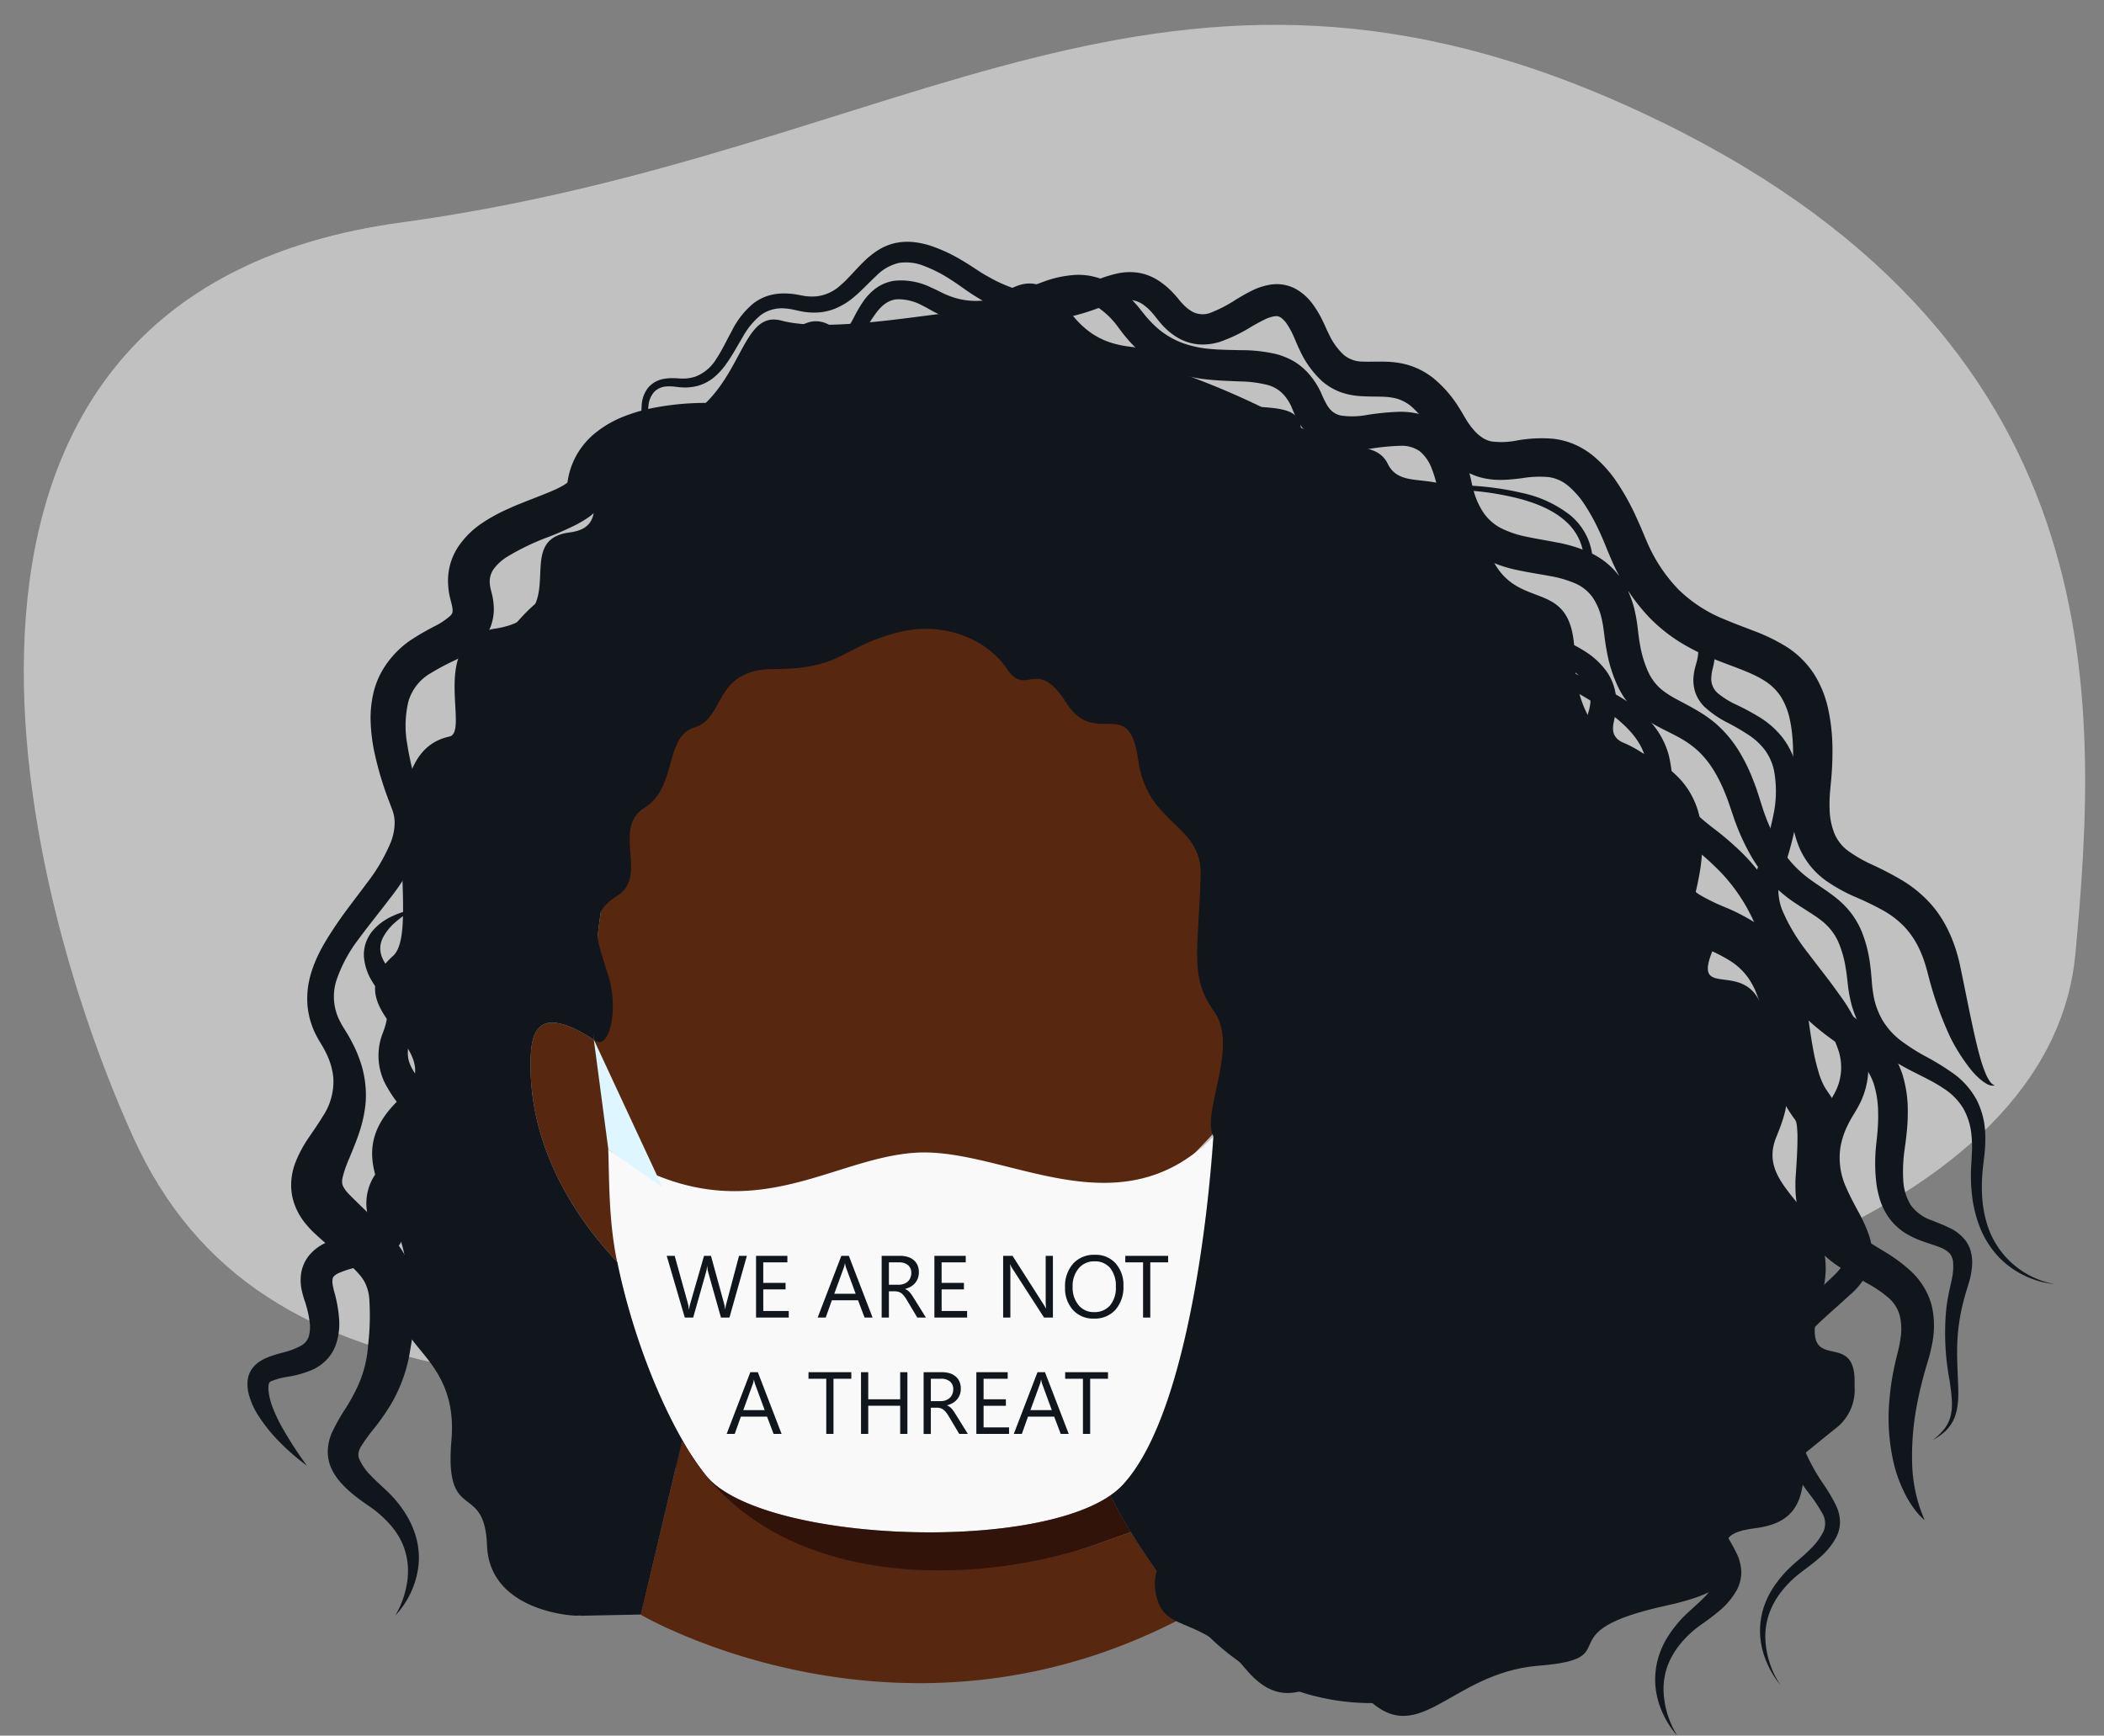
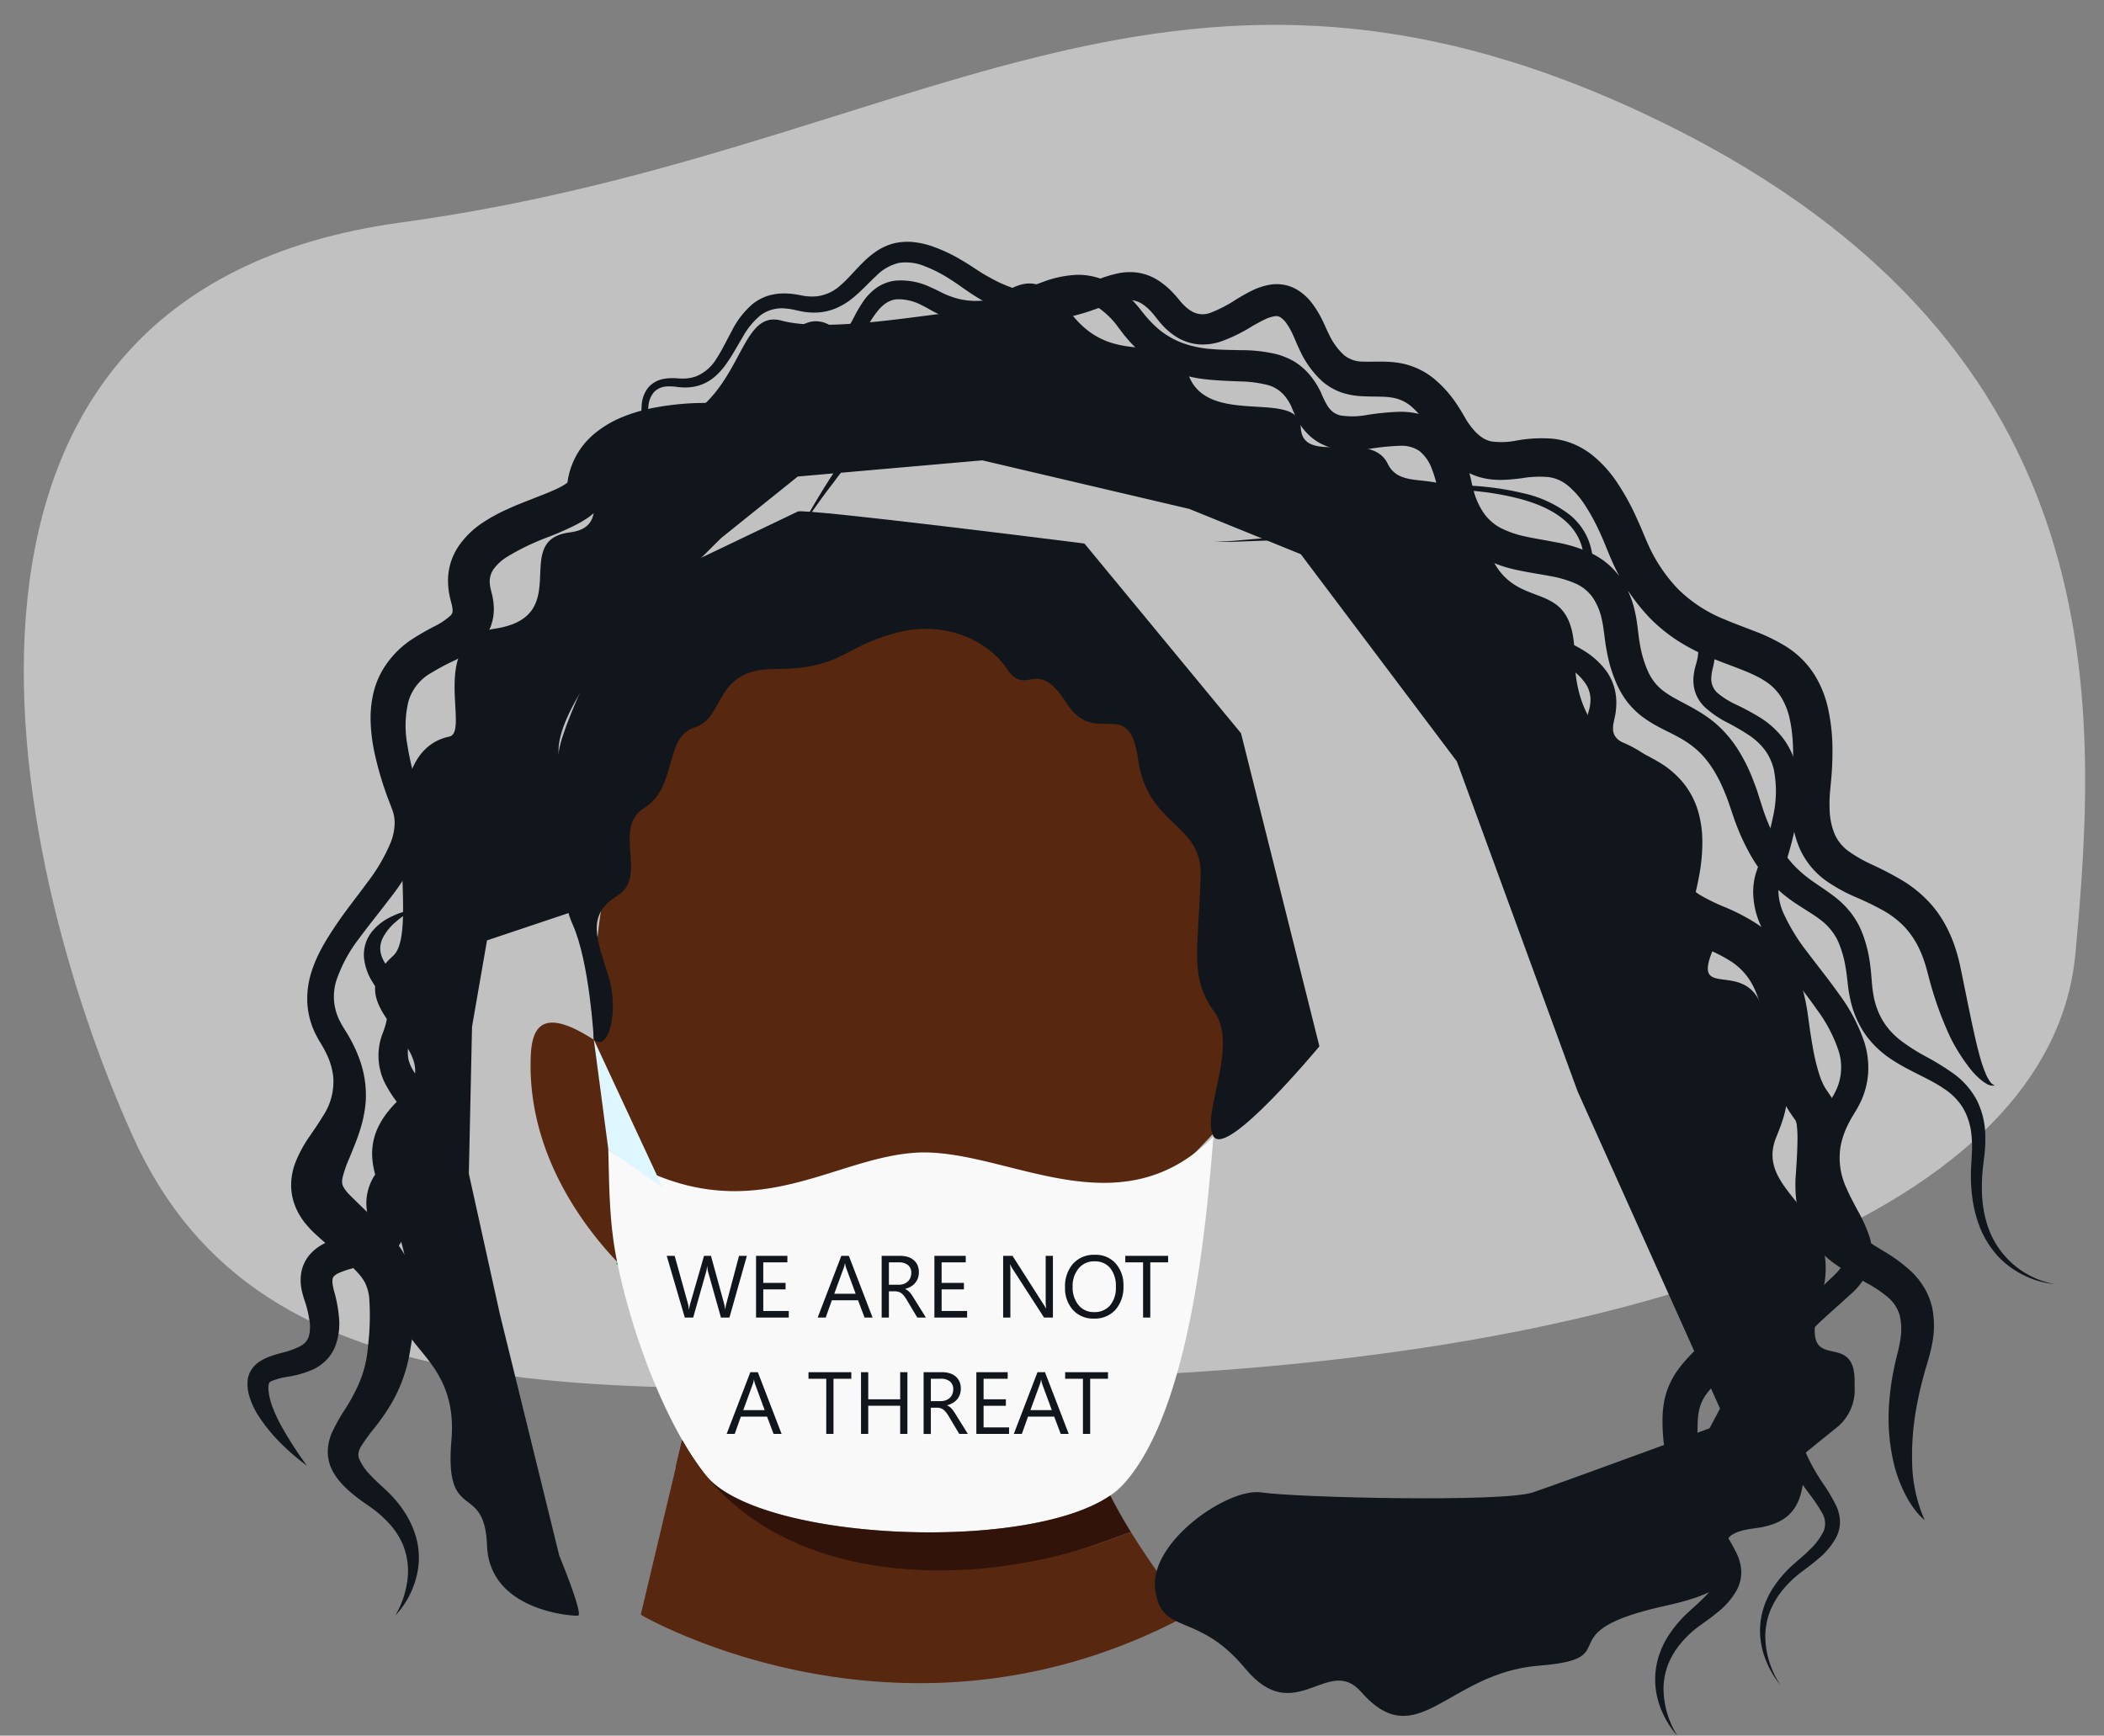
<svg xmlns="http://www.w3.org/2000/svg" width="540.867" height="446.243" viewBox="0 0 540.867 446.243">
  <rect x="0" y="0" width="540.867" height="446.243" fill="#808080" stroke="none" />
  <g id="Racial_Section_IMG_2" data-name="Racial Section IMG 2" transform="translate(-128.383 -2925.84)">
    <path id="Path_483" data-name="Path 483" d="M371.879-2375.7c8.4-65.573,112.865-98.905,248.49-99.937s221.95-3.9,252.415,70.491,54.52,219.194-77.046,232.469-199.116,78.549-319.746,17.214S363.477-2310.129,371.879-2375.7Z" transform="matrix(-0.999, 0.035, -0.035, -0.999, 950.254, 784.703)" fill="#c1c1c1" />
    <g id="Слой_2" data-name="Слой 2" transform="translate(170.776 2937.803)">
      <path id="Path_459" data-name="Path 459" d="M273,262.47a83.939,83.939,0,0,1-3.49,17.77v-.78s-49.09,53.33-72,54.92S114.1,302,116.28,312.47C108,303.77,94,285.65,94,262c0-7.49.83-16.64,16.23-6.66-2.08-83.21,41.19-107.72,75.72-108.17,32-.42,80.33,16.13,87.07,93.74a165.909,165.909,0,0,1-.02,21.56Z" fill="#57280f" />
      <path id="Path_460" data-name="Path 460" d="M122.32,318.15a68.155,68.155,0,0,1-6-5.67" fill="none" stroke="#00b91f" stroke-miterlimit="10" stroke-width="1" />
      <path id="Path_461" data-name="Path 461" d="M269.55,280.24c-1.43,16-4.93,69.61-23.25,89.5a18.707,18.707,0,0,1-3.26,2.78c-21.55,14.86-90.71,11.63-104.07-5.28a73.6,73.6,0,0,1-6-9c-7.09-12.36-13.38-29.52-16.72-45.8-2.18-10.48-2-20.76-2.28-28.86,34.81,22.74,55.92,2.4,78.8.83S244.77,305.25,269.55,280.24Z" fill="#f9f9f9" />
      <path id="Path_463" data-name="Path 463" d="M241.72,384.3c2.2-.83,4.41-1.6,6.61-2.36-2-3.25-3.79-6.41-5.3-9.42-21.55,14.86-90.71,11.63-104.07-5.28a73.6,73.6,0,0,1-6-9l-1.64,6.91C152.21,403.6,206.8,397,241.72,384.3Z" fill="#321309" />
      <path id="Path_464" data-name="Path 464" d="M241.72,384.3c-34.93,12.7-87.87,12.4-108.72-26l-10.2,42.88h0l-.47,2s67.53,39.67,141-.12a223.661,223.661,0,0,1-15-21.1C246.13,382.7,243.93,383.47,241.72,384.3Z" fill="#57280f" />
      <path id="Path_470" data-name="Path 470" d="M110.26,255.33l17.68,38.01L114,283.62Z" fill="#def6ff" />
      <g id="Group">
        <path id="Path_474" data-name="Path 474" d="M-50.549-17.532-55.031-1.663h-2.18l-3.265-11.6a7.26,7.26,0,0,1-.255-1.616h-.044a8.2,8.2,0,0,1-.288,1.594l-3.287,11.62h-2.158l-4.648-15.869h2.047l3.375,12.173a7.988,7.988,0,0,1,.266,1.594h.055a9.407,9.407,0,0,1,.343-1.594l3.508-12.173h1.782l3.364,12.262a8.97,8.97,0,0,1,.266,1.483h.044a8.889,8.889,0,0,1,.3-1.527l3.242-12.217ZM-39.781-1.663h-8.411V-17.532h8.056v1.682h-6.2v5.279H-40.6V-8.9h-5.732v5.555h6.551Zm21.547,0h-2.058l-1.682-4.449H-28.7l-1.583,4.449h-2.069l6.087-15.869h1.926Zm-4.349-6.12-2.49-6.762a6.474,6.474,0,0,1-.243-1.062h-.044a5.928,5.928,0,0,1-.255,1.062l-2.468,6.762Zm18.061,6.12H-6.737L-9.393-6.112A9.689,9.689,0,0,0-10.1-7.168a4.038,4.038,0,0,0-.7-.714,2.434,2.434,0,0,0-.775-.4,3.185,3.185,0,0,0-.935-.127H-14.04v6.751H-15.9V-17.532h4.736a6.75,6.75,0,0,1,1.92.26,4.3,4.3,0,0,1,1.527.791A3.677,3.677,0,0,1-6.7-15.158,4.385,4.385,0,0,1-6.338-13.3a4.464,4.464,0,0,1-.249,1.522A3.974,3.974,0,0,1-7.3-10.549,4.293,4.293,0,0,1-8.4-9.625a5.65,5.65,0,0,1-1.455.592v.044a3.347,3.347,0,0,1,.692.4,3.806,3.806,0,0,1,.559.537,7.109,7.109,0,0,1,.526.7q.26.393.581.913ZM-14.04-15.85V-10.1h2.523a3.827,3.827,0,0,0,1.289-.21,2.985,2.985,0,0,0,1.024-.6,2.735,2.735,0,0,0,.675-.963,3.223,3.223,0,0,0,.243-1.278,2.488,2.488,0,0,0-.824-1.986A3.542,3.542,0,0,0-11.5-15.85ZM6.067-1.663H-2.343V-17.532H5.713v1.682h-6.2v5.279H5.248V-8.9H-.484v5.555H6.067Zm22.056,0h-2.28L17.676-14.312a5.285,5.285,0,0,1-.509-1H17.1a16.338,16.338,0,0,1,.089,2.18V-1.663H15.33V-17.532h2.413l7.946,12.45q.5.775.642,1.062h.044a16.79,16.79,0,0,1-.111-2.335V-17.532h1.859ZM38.68-1.4a6.966,6.966,0,0,1-5.406-2.224,8.25,8.25,0,0,1-2.031-5.788,8.742,8.742,0,0,1,2.069-6.109,7.228,7.228,0,0,1,5.633-2.28,6.809,6.809,0,0,1,5.3,2.213A8.28,8.28,0,0,1,46.25-9.8a8.77,8.77,0,0,1-2.058,6.142A7.094,7.094,0,0,1,38.68-1.4Zm.133-14.718a5.116,5.116,0,0,0-4.061,1.8,6.983,6.983,0,0,0-1.56,4.736,7.032,7.032,0,0,0,1.522,4.72A4.963,4.963,0,0,0,38.68-3.068a5.21,5.21,0,0,0,4.117-1.7A6.965,6.965,0,0,0,44.3-9.542,7.278,7.278,0,0,0,42.841-14.4,5.009,5.009,0,0,0,38.813-16.116Zm18.924.266H53.155V-1.663H51.3V-15.85h-4.57v-1.682H57.737Zm-99.361,44.1h-2.058l-1.682-4.449h-6.728l-1.583,4.449h-2.069l6.087-15.869h1.926Zm-4.349-6.12-2.49-6.762a6.474,6.474,0,0,1-.243-1.062h-.044a5.928,5.928,0,0,1-.255,1.062l-2.468,6.762ZM-23.7,14.067h-4.582V28.254h-1.859V14.067h-4.57V12.385H-23.7Zm14.42,14.187h-1.859V21.016h-8.211v7.238h-1.859V12.385h1.859v6.961h8.211V12.385h1.859Zm15.537,0H4.048L1.392,23.805a9.689,9.689,0,0,0-.708-1.057,4.038,4.038,0,0,0-.7-.714,2.434,2.434,0,0,0-.775-.4,3.185,3.185,0,0,0-.935-.127H-3.256v6.751H-5.115V12.385H-.379a6.75,6.75,0,0,1,1.92.26,4.3,4.3,0,0,1,1.527.791,3.677,3.677,0,0,1,1.013,1.322,4.385,4.385,0,0,1,.365,1.854A4.464,4.464,0,0,1,4.2,18.134a3.974,3.974,0,0,1-.708,1.234,4.293,4.293,0,0,1-1.107.924,5.65,5.65,0,0,1-1.455.592v.044a3.347,3.347,0,0,1,.692.4,3.806,3.806,0,0,1,.559.537,7.109,7.109,0,0,1,.526.7q.26.393.581.913ZM-3.256,14.067v5.755H-.733a3.827,3.827,0,0,0,1.289-.21,2.985,2.985,0,0,0,1.024-.6,2.735,2.735,0,0,0,.675-.963A3.223,3.223,0,0,0,2.5,16.767a2.488,2.488,0,0,0-.824-1.986,3.542,3.542,0,0,0-2.385-.714ZM16.852,28.254H8.441V12.385H16.5v1.682H10.3v5.279h5.732v1.671H10.3v5.555h6.551Zm15.338,0H30.132l-1.682-4.449H21.721l-1.583,4.449H18.069l6.087-15.869h1.926Zm-4.349-6.12-2.49-6.762a6.474,6.474,0,0,1-.243-1.062h-.044a5.927,5.927,0,0,1-.255,1.062l-2.468,6.762Zm14.442-8.067H37.7V28.254H35.842V14.067h-4.57V12.385H42.283Z" transform="translate(200.152 328.443)" fill="#10161c" />
      </g>
      <g id="Group_4156" data-name="Group 4156">
        <path id="Path_456" data-name="Path 456" d="M178.28,96.29a23,23,0,0,1-3.31.55q-1.665.195-3.33.3c-2.22.16-4.43.28-6.64.39-4.41.23-8.79.42-13.13.71s-8.64.67-12.85,1.24A78,78,0,0,0,126.85,102c-3.81,1.16-7.37,2.8-9.74,5a10.55,10.55,0,0,0-2.61,3.57,9.54,9.54,0,0,0-.64,2.07,4.071,4.071,0,0,0-.09.56l-.1.74a9,9,0,0,1-1.31,3.55,13.17,13.17,0,0,1-3.83,3.79,29.49,29.49,0,0,1-3.5,2c-2.23,1.09-4.33,2-6.37,2.78a61.85,61.85,0,0,0-10.85,5.23,12.14,12.14,0,0,0-3.31,3.07,5.45,5.45,0,0,0-1,3.18,8.79,8.79,0,0,0,.26,2l.17.69c.09.36.18.7.26,1.08a17.708,17.708,0,0,1,.33,2.36,13.08,13.08,0,0,1-.77,5.44,12.58,12.58,0,0,1-3.09,4.6,27.45,27.45,0,0,1-6.78,4.4,59.853,59.853,0,0,0-5.35,2.88,12.44,12.44,0,0,0-5.93,7.37,26.84,26.84,0,0,0-.28,11.15,72.219,72.219,0,0,0,3,12.09l.53,1.57a19.63,19.63,0,0,1,.57,2,18.16,18.16,0,0,1,.39,4.2,21.74,21.74,0,0,1-1.72,7.77,56.17,56.17,0,0,1-7.4,12.07c-2.72,3.59-5.5,7-8,10.4a36.81,36.81,0,0,0-5.64,10.59A13.79,13.79,0,0,0,45,250.62c.22.4.41.81.66,1.2l.84,1.37a34.939,34.939,0,0,1,1.79,3.18,29.791,29.791,0,0,1,1.52,3.42,27.08,27.08,0,0,1,1.8,11.61A33.41,33.41,0,0,1,50,279.07c-.77,2.39-1.73,4.59-2.54,6.61a30.52,30.52,0,0,0-1.79,5.11,4.72,4.72,0,0,0-.1,1.44,2.75,2.75,0,0,0,.23.78,7,7,0,0,0,.7,1.12c.18.23.39.48.62.74l.91.92c1.52,1.51,3.07,3,4.67,4.54s3.25,3.12,5,5a35.484,35.484,0,0,1,2.55,3.15,22.729,22.729,0,0,1,2.25,3.93,21.641,21.641,0,0,1,1.39,4.37,27.34,27.34,0,0,1,.5,4.19,49.681,49.681,0,0,1-.35,7.45c-.27,2.34-.61,4.6-1,6.83a39.23,39.23,0,0,1-5.09,14.09,59.227,59.227,0,0,1-4.09,5.84,45.483,45.483,0,0,0-3.45,4.74,5.211,5.211,0,0,0-.63,1.58,3,3,0,0,0,.12,1.5,13.39,13.39,0,0,0,2.93,4.29c.68.73,1.42,1.45,2.18,2.16l1.22,1.13c.43.41.88.8,1.3,1.23A29.528,29.528,0,0,1,62,377.43a23.21,23.21,0,0,1,2.79,6.7,19.62,19.62,0,0,1,.3,7.14,22.66,22.66,0,0,1-5.86,12.12,24,24,0,0,0,2.5-6,26.673,26.673,0,0,0,.62-3.13,20.911,20.911,0,0,0,.13-3.12,18.24,18.24,0,0,0-1.27-5.89,19,19,0,0,0-3.11-5,28.7,28.7,0,0,0-4.38-4.1c-.4-.31-.83-.59-1.24-.89l-1.35-.94c-.95-.67-1.89-1.37-2.82-2.14a27.859,27.859,0,0,1-2.74-2.56,15.842,15.842,0,0,1-2.48-3.44,10.43,10.43,0,0,1-1.22-4.9,12.58,12.58,0,0,1,1-4.76,48.272,48.272,0,0,1,3.59-6.4,49.819,49.819,0,0,0,2.94-5.32,30,30,0,0,0,2.83-10.92,64.241,64.241,0,0,0,.3-12,11.16,11.16,0,0,0-1.17-4.2,10.631,10.631,0,0,0-1.16-1.71c-.49-.59-1.08-1.22-1.73-1.87-1.32-1.31-2.91-2.71-4.55-4.14s-3.34-2.91-5-4.43c-.22-.21-.39-.34-.66-.61s-.52-.5-.78-.78c-.52-.54-1-1.12-1.53-1.75a17.07,17.07,0,0,1-2.58-4.57,14.7,14.7,0,0,1-.91-5.68,16.7,16.7,0,0,1,1-5,32.45,32.45,0,0,1,3.68-6.87c1.27-1.86,2.43-3.53,3.41-5.17a16.028,16.028,0,0,0,2.73-10.13,18,18,0,0,0-1.46-5.39,27.868,27.868,0,0,0-1.35-2.62l-.87-1.45c-.33-.54-.61-1.13-.91-1.69a20.78,20.78,0,0,1-2.06-7.6,22.52,22.52,0,0,1,.87-7.73c1.42-4.88,4-8.93,6.53-12.7s5.35-7.24,7.88-10.71a45.422,45.422,0,0,0,6.15-10.49,14,14,0,0,0,1-5.07,10.23,10.23,0,0,0-.31-2.35,11.68,11.68,0,0,0-.37-1.13l-.58-1.53a85.16,85.16,0,0,1-4-13.31,45.16,45.16,0,0,1-.9-7.25,28.58,28.58,0,0,1,.71-7.79,21.46,21.46,0,0,1,3.52-7.65A24.6,24.6,0,0,1,63,152.73a67.243,67.243,0,0,1,6.14-3.59,18.66,18.66,0,0,0,4.23-2.79,2,2,0,0,0,.54-.84,3,3,0,0,0,0-1.06,7.31,7.31,0,0,0-.15-.9l-.37-1.43a19.42,19.42,0,0,1-.61-4.49,15.81,15.81,0,0,1,2.77-9.25,22.58,22.58,0,0,1,6.2-6,43.489,43.489,0,0,1,6.56-3.55c2.16-1,4.29-1.8,6.34-2.61s4-1.55,5.78-2.36a19.869,19.869,0,0,0,2.27-1.2,7.121,7.121,0,0,0,.93-.7,1.51,1.51,0,0,0-.14.49h0v-.4l.08-.53a9.876,9.876,0,0,1,.2-1.06,19.46,19.46,0,0,1,1.41-4.18,19.81,19.81,0,0,1,5.34-6.83,27.81,27.81,0,0,1,6.83-4.09,44.1,44.1,0,0,1,7-2.21,70.34,70.34,0,0,1,13.88-1.52,118.223,118.223,0,0,1,13.53.56c4.46.42,8.87,1,13.24,1.79,2.19.37,4.36.77,6.54,1.18A67.206,67.206,0,0,0,178.28,96.29Z" fill="#10161c" />
        <path id="Path_457" data-name="Path 457" d="M296.2,114.23a53.241,53.241,0,0,0,6.59-.21l6.58-.5c4.39-.33,8.78-.61,13.19-.75s8.83-.13,13.24.14A74.9,74.9,0,0,1,349,114.8a30.26,30.26,0,0,1,12.23,5.67,16.22,16.22,0,0,1,4.3,5.49,15.529,15.529,0,0,1,1.14,3.34c.15.55.2,1.19.31,1.69a2.76,2.76,0,0,0,.46,1.07c1,1.39,3,2.41,4.87,3.27s4,1.6,6.06,2.36c4.12,1.53,8.38,3,12.35,5.57a19.14,19.14,0,0,1,5.38,4.93,13.2,13.2,0,0,1,1.75,3.48,13,13,0,0,1,.61,3.87,16.389,16.389,0,0,1-.43,3.77c-.16.66-.26,1.08-.35,1.54a10.008,10.008,0,0,0-.15,1.33,4.83,4.83,0,0,0,1.65,4.07,21.89,21.89,0,0,0,5,3.07,64.25,64.25,0,0,1,6,3.27,22.21,22.21,0,0,1,5.59,5,19.59,19.59,0,0,1,3.43,6.85,26.538,26.538,0,0,1,.9,7.31,44.181,44.181,0,0,1-.64,7A82.323,82.323,0,0,1,415.91,212l-.54,1.55a12.368,12.368,0,0,0-.35,1.23,11,11,0,0,0-.24,2.52,14.779,14.779,0,0,0,1.18,5.25,49.788,49.788,0,0,0,6.4,10.47c2.58,3.45,5.38,6.88,8,10.61a44.129,44.129,0,0,1,6.6,12.65,22.061,22.061,0,0,1,.88,7.73,20.781,20.781,0,0,1-2.06,7.6c-.3.57-.58,1.16-.91,1.69l-.87,1.45a28.114,28.114,0,0,0-1.42,2.59,21.05,21.05,0,0,0-1.81,5.35,18.31,18.31,0,0,0,1.54,10.9c.79,1.84,1.78,3.68,2.83,5.65a38.841,38.841,0,0,1,3,6.6,14.5,14.5,0,0,1,.68,4.19,12,12,0,0,1-.82,4.44,17.31,17.31,0,0,1-4.77,6.42c-3.24,3-6.71,5.91-9.59,8.82a17.461,17.461,0,0,0-3.36,4.49,15.16,15.16,0,0,0-1.36,5.31,67.943,67.943,0,0,0,.55,12.61,32.279,32.279,0,0,0,3.44,11.72,54.091,54.091,0,0,0,3.23,5.46,43.62,43.62,0,0,1,3.55,6,10.359,10.359,0,0,1,.92,3.94,8.79,8.79,0,0,1-.95,4,18.62,18.62,0,0,1-4.63,5.56c-1.72,1.52-3.63,2.81-5.23,4.1a27.479,27.479,0,0,0-4.39,4.5,20.608,20.608,0,0,0-3,5.46,18.17,18.17,0,0,0-1,6.21,23,23,0,0,0,3.92,12.23,23.49,23.49,0,0,1-3.46-5.65,21.239,21.239,0,0,1-1.73-6.5,19.73,19.73,0,0,1,.55-6.82,21.5,21.5,0,0,1,2.86-6.28,30,30,0,0,1,4.46-5.25c1.72-1.58,3.39-2.88,4.87-4.39a16.479,16.479,0,0,0,3.52-4.72A5.2,5.2,0,0,0,426,377a41.179,41.179,0,0,0-3.49-5.17,58.555,58.555,0,0,1-3.8-5.71,36.871,36.871,0,0,1-4.49-13.29,72.521,72.521,0,0,1-1.09-13.7,24.561,24.561,0,0,1,.47-3.72,18.4,18.4,0,0,1,1.23-3.73,23.351,23.351,0,0,1,4.32-6.17c1.61-1.73,3.25-3.26,4.86-4.77l4.76-4.51c.42-.4.73-.72,1-1s.59-.67.85-1a8.082,8.082,0,0,0,1.13-2,6.51,6.51,0,0,0-.11-4.31,33.16,33.16,0,0,0-2.51-5.38c-1-1.91-2.15-3.93-3.12-6.13a29,29,0,0,1-2.17-7.13,23.35,23.35,0,0,1,.06-7.7,28,28,0,0,1,2.33-7.14,35.081,35.081,0,0,1,1.72-3.21l.84-1.37c.25-.39.44-.8.66-1.21a13.91,13.91,0,0,0,.82-10.36,37.7,37.7,0,0,0-5.56-10.64c-2.42-3.48-5.16-6.89-7.83-10.5A52.439,52.439,0,0,1,409.8,225a21.28,21.28,0,0,1-1.51-7.59,17.463,17.463,0,0,1,.46-4,18.77,18.77,0,0,1,.59-1.93l.57-1.55a76.253,76.253,0,0,0,3.53-12.15,29.211,29.211,0,0,0,.17-11.83,13.91,13.91,0,0,0-2.25-5,16.78,16.78,0,0,0-4.13-3.88,59.862,59.862,0,0,0-5.46-3.2,25.91,25.91,0,0,1-6-4.11,9.67,9.67,0,0,1-2.33-3.63,10.08,10.08,0,0,1-.47-4.23,14.539,14.539,0,0,1,.32-1.94c.15-.62.34-1.26.45-1.66a12.068,12.068,0,0,0,.44-2.75,8.61,8.61,0,0,0-1.39-5.09,15.359,15.359,0,0,0-4.14-4.09,65.19,65.19,0,0,0-11.41-5.82c-2-.87-4.07-1.74-6.09-2.77a25.574,25.574,0,0,1-3-1.77,9.36,9.36,0,0,1-2.66-2.66,5,5,0,0,1-.71-2c-.09-.58-.12-1-.24-1.56a13.431,13.431,0,0,0-.91-2.92,14.22,14.22,0,0,0-3.65-4.91c-3.14-2.78-7.23-4.45-11.38-5.6a73.54,73.54,0,0,0-12.87-2.17c-4.36-.38-8.75-.53-13.14-.53s-8.79.14-13.18.33l-6.59.29a53.322,53.322,0,0,1-6.62-.05Z" fill="#10161c" />
        <path id="Path_458" data-name="Path 458" d="M269.74,127.22a53.231,53.231,0,0,0,6.58-.28l6.58-.56c4.39-.37,8.78-.68,13.2-.85s8.84-.21,13.27,0a75.21,75.21,0,0,1,13.26,1.79A30.7,30.7,0,0,1,335.11,133a16.78,16.78,0,0,1,4.48,5.65,16.16,16.16,0,0,1,1.2,3.46,8.584,8.584,0,0,1,.18.89l.08.45v.22a.719.719,0,0,0,0,.16,2.191,2.191,0,0,0,.39.8,6.721,6.721,0,0,0,1.94,1.6,22.858,22.858,0,0,0,2.7,1.34c1.92.81,4,1.52,6.05,2.25,4.15,1.48,8.48,2.91,12.62,5.49a20.11,20.11,0,0,1,5.73,5.17,13.86,13.86,0,0,1,2.63,8,17.69,17.69,0,0,1-.42,4.07l-.11.48-.09.4a4.245,4.245,0,0,1-.12.62,8.408,8.408,0,0,0-.11,1.15,3.92,3.92,0,0,0,.31,1.71,4.071,4.071,0,0,0,1,1.28,21.69,21.69,0,0,0,4.69,2.76,63.872,63.872,0,0,1,6.21,3.28,23.649,23.649,0,0,1,6,5.27,21.251,21.251,0,0,1,3.75,7.41,28.479,28.479,0,0,1,1,7.76,46.081,46.081,0,0,1-.61,7.33,81.147,81.147,0,0,1-3.52,13.57l-.53,1.55q-.165.493-.28,1a9.121,9.121,0,0,0-.18,2.09,13,13,0,0,0,1.07,4.58,48,48,0,0,0,6.2,10c2.56,3.39,5.39,6.83,8.09,10.62a45.32,45.32,0,0,1,6.9,13.24,24.07,24.07,0,0,1,1,8.43,22.79,22.79,0,0,1-2.26,8.33c-.32.62-.63,1.25-1,1.83l-.88,1.47A26.086,26.086,0,0,0,408,291.2a19.051,19.051,0,0,0-1.64,4.84,16.52,16.52,0,0,0,1.4,9.75c.73,1.73,1.68,3.53,2.73,5.51a40.859,40.859,0,0,1,3.08,7,16.531,16.531,0,0,1,.75,4.74,13.92,13.92,0,0,1-1,5.14,16.48,16.48,0,0,1-2.43,4.15c-.47.58-.95,1.12-1.44,1.63-.25.25-.49.48-.74.73l-.65.6q-2.49,2.28-5,4.45c-1.67,1.45-3.24,2.85-4.62,4.23-2.84,2.83-4,4.92-4.36,8.69a67.123,67.123,0,0,0,.42,12.29,30.879,30.879,0,0,0,3.1,11.28,51.82,51.82,0,0,0,3.07,5.38,45.941,45.941,0,0,1,3.56,6.21,11.56,11.56,0,0,1,1,4.39,9.839,9.839,0,0,1-1.089,4.5,19,19,0,0,1-4.951,5.8c-1.8,1.53-3.76,2.82-5.34,4a26.831,26.831,0,0,0-4.38,4.29,20.422,20.422,0,0,0-3.08,5.23,17.691,17.691,0,0,0-1.15,6,23.18,23.18,0,0,0,3.55,12.25,22.42,22.42,0,0,1-3.65-5.58,21.27,21.27,0,0,1-1.91-6.55,20.15,20.15,0,0,1,.42-7,21.8,21.8,0,0,1,2.81-6.51,30.848,30.848,0,0,1,4.47-5.46c1.76-1.67,3.36-3,4.77-4.47a15.529,15.529,0,0,0,3.21-4.47,4.12,4.12,0,0,0-.39-3.84,42.853,42.853,0,0,0-3.47-4.93,59,59,0,0,1-4-5.78A38.319,38.319,0,0,1,386.26,366q-.555-3.315-.93-6.76A49.465,49.465,0,0,1,385,352a26.131,26.131,0,0,1,.48-4,20.119,20.119,0,0,1,1.32-4.08,21.22,21.22,0,0,1,2.12-3.67,34.315,34.315,0,0,1,2.46-3c3.33-3.59,6.54-6.38,9.63-9.42.18-.18.42-.4.55-.54l.42-.44a9.2,9.2,0,0,0,.72-.87,6.07,6.07,0,0,0,.85-1.54,3.41,3.41,0,0,0,.18-1.31,6.919,6.919,0,0,0-.35-1.75,32.167,32.167,0,0,0-2.4-5c-1-1.89-2.2-4-3.22-6.26a30,30,0,0,1-2.32-7.62,25.38,25.38,0,0,1,.08-8.36,30,30,0,0,1,2.49-7.65,37.007,37.007,0,0,1,1.82-3.38l.83-1.35c.23-.35.39-.71.59-1.07a11.87,11.87,0,0,0,.69-8.93,36.531,36.531,0,0,0-5.27-10.05c-2.35-3.41-5.07-6.82-7.76-10.49a54.691,54.691,0,0,1-7.36-12.56,23.2,23.2,0,0,1-1.62-8.27,19.34,19.34,0,0,1,.52-4.46,20.491,20.491,0,0,1,.65-2.14l.58-1.56a78.218,78.218,0,0,0,3.54-11.83,27.64,27.64,0,0,0,.3-11.1,12.79,12.79,0,0,0-5.64-8,56.668,56.668,0,0,0-5.28-3.19,27.6,27.6,0,0,1-6.32-4.43,11.06,11.06,0,0,1-2.62-4.16,11.35,11.35,0,0,1-.5-4.79,15.706,15.706,0,0,1,.37-2.11c.08-.34.18-.65.27-1l.21-.72a11,11,0,0,0,.44-2.46,7.41,7.41,0,0,0-1.11-4.44,14.12,14.12,0,0,0-3.78-3.85,65.17,65.17,0,0,0-11.14-5.9c-2-.91-4.05-1.81-6.1-2.89a26.592,26.592,0,0,1-3.06-1.87,10.111,10.111,0,0,1-2.82-2.9,5.67,5.67,0,0,1-.78-2.25l-.1-.79a6.169,6.169,0,0,0-.11-.73,12.819,12.819,0,0,0-.84-2.8,13.64,13.64,0,0,0-3.47-4.75c-3-2.72-7-4.41-11.14-5.58a73.08,73.08,0,0,0-12.79-2.25c-4.34-.41-8.72-.6-13.11-.63s-8.78.07-13.18.22l-6.6.23A53.359,53.359,0,0,1,269.74,127.22Z" fill="#10161c" />
-         <path id="Path_462" data-name="Path 462" d="M418.21,359.93a53.25,53.25,0,0,0,6.1-10.22q-4.56-22.5-10.63-48.62C376,139.12,309.4,91.41,224,73.66s-95.4,43.27-118.7,63.24C47.64,161.6,67.33,328.57,89,392.44c2.56,7.57,10.24,10.28,18.11,11l15.24-.31.48-2L133,358.27c-7.09-12.36-13.38-29.52-16.72-45.8C108,303.77,94,285.65,94,262c0-7.49.83-16.64,16.23-6.66-2.08-83.21,41.19-107.72,75.72-108.17,32-.42,80.33,16.13,87.07,93.74a165.926,165.926,0,0,1,0,21.57,83.929,83.929,0,0,1-3.49,17.77h0c-.48,7.72-4.93,69.59-23.25,89.48a18.707,18.707,0,0,1-3.26,2.78c4.58,9.17,11.6,19.57,20.25,30.52l.23.29a59.49,59.49,0,0,0,66.2,19.28C364.08,410.54,394.79,389.74,418.21,359.93Z" fill="#10161c" />
        <path id="Path_465" data-name="Path 465" d="M128.56,124.13a48.77,48.77,0,0,0-1.37-8c-.64-2.65-1.37-5.27-2.08-7.9s-1.39-5.29-1.92-8a27.52,27.52,0,0,1-.6-8.38,8,8,0,0,1,1.7-4.22,6.81,6.81,0,0,1,4.14-2.21,11.491,11.491,0,0,1,2.24-.16,8.1,8.1,0,0,1,1.1.05l1,.05a10.23,10.23,0,0,0,3.61-.5,10.86,10.86,0,0,0,5.43-4.66c1.42-2.14,2.55-4.59,3.88-7a21.91,21.91,0,0,1,5.39-7,12.23,12.23,0,0,1,4.21-2.2,14.48,14.48,0,0,1,4.67-.5,19.738,19.738,0,0,1,2.26.23l2,.37a13.15,13.15,0,0,0,3.5.1,11,11,0,0,0,6.08-2.93c1.86-1.6,3.54-3.69,5.62-5.73A22.791,22.791,0,0,1,183,52.57a14.32,14.32,0,0,1,4.54-2,15.12,15.12,0,0,1,4.92-.29,22.18,22.18,0,0,1,4.55,1,40.76,40.76,0,0,1,7.94,3.73c1.24.72,2.43,1.5,3.6,2.27s2.18,1.41,3.3,2a36.55,36.55,0,0,0,6.88,3.06,22.93,22.93,0,0,0,14.19.09c2.39-.69,4.77-1.72,7.46-2.73a30.871,30.871,0,0,1,4.41-1.34,14.87,14.87,0,0,1,5.32-.22,13.5,13.5,0,0,1,5.17,1.95,20,20,0,0,1,3.85,3.21c.55.58,1.06,1.17,1.54,1.76a16.8,16.8,0,0,0,1.14,1.29,9.86,9.86,0,0,0,2.31,1.82,5.64,5.64,0,0,0,4.85.21A35,35,0,0,0,275.42,65c1.19-.71,2.44-1.46,3.87-2.17a16.71,16.71,0,0,1,5.13-1.65,10.62,10.62,0,0,1,3.28.08,10.27,10.27,0,0,1,3.18,1.16,13.8,13.8,0,0,1,4.26,3.92,26.132,26.132,0,0,1,2.48,4.19c.18.35.33.69.48,1l.42.94c.25.57.52,1.12.79,1.65a16.72,16.72,0,0,0,3.77,5.19,7.59,7.59,0,0,0,5,1.69c2.21.13,5.16-.2,8.54.25a19.08,19.08,0,0,1,9.63,4.16,30.35,30.35,0,0,1,6.3,7.25c.41.64.81,1.28,1.18,1.93l.51.87c.15.25.29.51.45.75a18.637,18.637,0,0,0,2,2.63,10.25,10.25,0,0,0,2.11,1.8,6.66,6.66,0,0,0,2.24.89,19.86,19.86,0,0,0,6.49-.24,36,36,0,0,1,9.37-.45,19.66,19.66,0,0,1,5.27,1.37,21,21,0,0,1,4.62,2.72,31.16,31.16,0,0,1,6.53,7.18,61.118,61.118,0,0,1,4.4,7.77q.93,2,1.78,3.95l.81,1.94c.25.58.48,1.16.74,1.73a40.56,40.56,0,0,0,8,12.06A36.17,36.17,0,0,0,401,147.31c2.33,1,4.82,1.9,7.46,2.93a47.049,47.049,0,0,1,8.26,4,23.38,23.38,0,0,1,7.33,7.27,27.87,27.87,0,0,1,3.61,9.25,49.221,49.221,0,0,1,1,9.05,80.826,80.826,0,0,1-.32,8.68l-.2,2.11c-.05.62-.12,1.24-.15,1.85a33.33,33.33,0,0,0-.05,3.59,17.851,17.851,0,0,0,1.23,6.28,10.77,10.77,0,0,0,3.53,4.48,36.152,36.152,0,0,0,6.25,3.58,84.31,84.31,0,0,1,7.65,4,32.21,32.21,0,0,1,7.29,6c4.33,4.83,6.62,11,7.73,16.6,1.1,5.25,2.11,10.5,3.25,15.69.57,2.6,1.16,5.18,1.9,7.72a33.667,33.667,0,0,0,1.3,3.71,10.291,10.291,0,0,0,.91,1.72,2.91,2.91,0,0,0,1.43,1.3,3.1,3.1,0,0,1-2.16-.47,10.722,10.722,0,0,1-1.81-1.32,20.78,20.78,0,0,1-2.94-3.27,46.918,46.918,0,0,1-4.5-7.26,90.093,90.093,0,0,1-5.64-15.8l-.5-1.88c-.17-.59-.34-1.18-.53-1.75a28.413,28.413,0,0,0-1.32-3.33,21.669,21.669,0,0,0-3.78-5.66,23.34,23.34,0,0,0-5.41-4.2,76.876,76.876,0,0,0-6.93-3.39,42.67,42.67,0,0,1-8-4.41,20.37,20.37,0,0,1-6.61-8.12,27.25,27.25,0,0,1-2.18-9.63,42.993,42.993,0,0,1,0-4.58c0-.75.08-1.49.14-2.23l.14-2c.3-5.16.32-10.34-.68-14.85a17.779,17.779,0,0,0-2.34-5.89,13.55,13.55,0,0,0-4.26-4.09c-3.62-2.31-8.89-3.81-14.25-6.08a52,52,0,0,1-8-4.17,42.17,42.17,0,0,1-7.21-5.9,50.72,50.72,0,0,1-9.9-15.15c-.3-.67-.57-1.36-.85-2l-.75-1.84c-.49-1.2-1-2.37-1.55-3.53a51.271,51.271,0,0,0-3.59-6.49,21.911,21.911,0,0,0-4.35-4.95,9.75,9.75,0,0,0-5-2.19,27.28,27.28,0,0,0-6.92.31c-1.37.16-2.86.35-4.5.4a20.46,20.46,0,0,1-5.28-.44,16.22,16.22,0,0,1-5.28-2.21,19.687,19.687,0,0,1-4.05-3.54,27.908,27.908,0,0,1-2.87-4c-.22-.33-.39-.67-.59-1l-.51-.9c-.3-.54-.61-1.06-.93-1.58a21.441,21.441,0,0,0-4.26-5.15,10,10,0,0,0-5.15-2.34c-2-.35-4.57-.15-7.8-.35a18.91,18.91,0,0,1-5.2-1A15.48,15.48,0,0,1,297.43,86a24.92,24.92,0,0,1-5.73-8c-.33-.69-.64-1.37-.93-2.06l-.4-.94c-.12-.28-.23-.56-.36-.82a18,18,0,0,0-1.61-2.88,5.86,5.86,0,0,0-1.62-1.67,2.05,2.05,0,0,0-1.42-.3,8.87,8.87,0,0,0-2.62.84c-1,.48-2.13,1.1-3.3,1.77a41.09,41.09,0,0,1-8.14,3.95,14.82,14.82,0,0,1-5.46.69,12.94,12.94,0,0,1-5.5-1.73,17.4,17.4,0,0,1-4-3.31c-.54-.59-1.08-1.26-1.52-1.82s-.73-.93-1.11-1.35a12.87,12.87,0,0,0-2.35-2.1,6.27,6.27,0,0,0-2.39-1c-1.62-.34-3.81.17-6.25,1s-5.1,1.91-8,2.67a30.81,30.81,0,0,1-9.05,1.11,30.12,30.12,0,0,1-8.94-1.73,42.649,42.649,0,0,1-7.93-3.83c-1.24-.75-2.42-1.56-3.59-2.38s-2.15-1.52-3.25-2.21a35.38,35.38,0,0,0-6.72-3.45,12.39,12.39,0,0,0-6.6-.81A12.09,12.09,0,0,0,182.82,59c-1.87,1.71-3.72,3.82-6.06,5.71a18,18,0,0,1-4,2.47,14.2,14.2,0,0,1-4.66,1.18,17.35,17.35,0,0,1-4.64-.3l-2-.44a15.782,15.782,0,0,0-1.8-.26A9.27,9.27,0,0,0,153.23,69a19.08,19.08,0,0,0-4.72,5.73c-1.38,2.27-2.66,4.74-4.36,7.07a17.451,17.451,0,0,1-3,3.25,11.36,11.36,0,0,1-4.05,2.15,12.65,12.65,0,0,1-4.48.41c-.36,0-.75-.08-1.07-.11s-.63-.08-.94-.09a9.35,9.35,0,0,0-1.84,0,4.78,4.78,0,0,0-3,1.39,6.19,6.19,0,0,0-1.43,3.21,26.17,26.17,0,0,0,.21,7.89c.39,2.67,1,5.33,1.52,8s1.14,5.34,1.62,8a49,49,0,0,1,.87,8.23Z" fill="#10161c" />
        <path id="Path_466" data-name="Path 466" d="M143,109.16c1.8-5.1,3.71-10.16,5.83-15.16a100.52,100.52,0,0,1,7.49-14.56,28.48,28.48,0,0,1,5.47-6.5A10,10,0,0,1,166,70.77a6.54,6.54,0,0,1,2.68,0,7.08,7.08,0,0,1,2.43,1,11.44,11.44,0,0,1,1,.72c.23.19.45.35.68.51a3.36,3.36,0,0,0,1.19.55.73.73,0,0,0,.6-.13,3.83,3.83,0,0,0,.86-.92,31.293,31.293,0,0,0,1.88-3.26,34.919,34.919,0,0,1,2.2-3.7,14,14,0,0,1,3.32-3.44,10.77,10.77,0,0,1,4.76-1.89,17.55,17.55,0,0,1,9.19,1.66q1,.44,2,.94l.89.44c.27.14.55.27.82.39a20.681,20.681,0,0,0,3.38,1.19,18.74,18.74,0,0,0,7,.42c4.77-.56,9.43-2.79,14.76-4.7a28.11,28.11,0,0,1,8.95-1.86,17.2,17.2,0,0,1,9.53,2.76,27.85,27.85,0,0,1,6.76,6.31l1.22,1.51q.58.69,1.2,1.34A25,25,0,0,0,255.86,73a21.4,21.4,0,0,0,6,3.32,27.84,27.84,0,0,0,6.95,1.44c2.47.23,5.07.24,7.84.31a38.51,38.51,0,0,1,9,1,18.17,18.17,0,0,1,4.8,2,16.56,16.56,0,0,1,4,3.54,20.71,20.71,0,0,1,2.7,4.28,27,27,0,0,0,1.56,3.23A6.34,6.34,0,0,0,300.32,94a5.32,5.32,0,0,0,2,.87,20.3,20.3,0,0,0,6.57-.13,66.452,66.452,0,0,1,8.62-.84,20.15,20.15,0,0,1,5.12.62A15,15,0,0,1,327.8,97a16.459,16.459,0,0,1,3.79,4,23,23,0,0,1,2.34,4.4,35.994,35.994,0,0,1,1.44,4.4c.2.73.36,1.45.52,2.18s.25,1.19.42,1.77a19,19,0,0,0,2.59,6,12.41,12.41,0,0,0,4.42,4,25.47,25.47,0,0,0,6.44,2.22c2.43.54,5.06.94,7.85,1.49a37.17,37.17,0,0,1,8.78,2.68,19.67,19.67,0,0,1,7.89,6.59,24.74,24.74,0,0,1,3.71,9c.17.76.29,1.51.41,2.26.06.38.1.75.15,1.12l.13,1.05c.15,1.25.3,2.5.53,3.7a28.281,28.281,0,0,0,2,6.7,12.84,12.84,0,0,0,3.65,4.85,22.389,22.389,0,0,0,2.78,1.87c1.05.6,2.23,1.21,3.45,1.86s2.52,1.38,3.81,2.18a32.184,32.184,0,0,1,3.7,2.68,30.579,30.579,0,0,1,6,7.09,44.93,44.93,0,0,1,3.87,8c.54,1.35,1,2.71,1.4,4.07l.61,1.88c.2.6.37,1.23.6,1.82a49.519,49.519,0,0,0,3,6.89,31.178,31.178,0,0,0,4,6,29.771,29.771,0,0,0,5.43,4.81c2.06,1.48,4.46,2.92,6.83,4.94a22.07,22.07,0,0,1,3.27,3.49,21.679,21.679,0,0,1,2.41,4.14,33.449,33.449,0,0,1,2.3,8.66c.21,1.43.32,2.85.44,4.27a35.568,35.568,0,0,0,.42,3.65,19.5,19.5,0,0,0,2.35,6.62,18.79,18.79,0,0,0,4.71,5.24,50.72,50.72,0,0,0,6.51,4.14,64.142,64.142,0,0,1,7.15,4.43,20,20,0,0,1,5.89,6.78,20.68,20.68,0,0,1,2.15,8.58,33.887,33.887,0,0,1-.09,4.27c-.06.7-.13,1.4-.23,2.1l-.23,2a45.5,45.5,0,0,0-.24,7.84,30.11,30.11,0,0,0,1.46,7.65,22.32,22.32,0,0,0,17.18,14.82,22.581,22.581,0,0,1-7.82-2.22,22.871,22.871,0,0,1-6.67-4.86,24.551,24.551,0,0,1-4.52-7,32.338,32.338,0,0,1-2.15-8.1,43.379,43.379,0,0,1-.29-8.34l.12-2.06c0-.65.08-1.3.09-1.94a30.413,30.413,0,0,0-.15-3.82,16.881,16.881,0,0,0-2.15-6.91,15.85,15.85,0,0,0-5-5.05c-4.1-2.81-9.34-4.59-14.17-8a24.29,24.29,0,0,1-6.35-6.47,25.32,25.32,0,0,1-3.47-8.41,35.99,35.99,0,0,1-.69-4.37c-.15-1.27-.28-2.55-.51-3.78a27.161,27.161,0,0,0-2-6.9,14.54,14.54,0,0,0-4.09-5.13c-1.79-1.44-4.07-2.74-6.46-4.33a36,36,0,0,1-12.11-13,57.172,57.172,0,0,1-3.62-7.9c-.27-.67-.47-1.34-.71-2l-.67-2c-.42-1.2-.82-2.41-1.31-3.56-1.86-4.66-4.36-8.84-7.84-11.69a23.889,23.889,0,0,0-2.8-2c-1-.61-2.09-1.19-3.26-1.78s-2.42-1.2-3.72-1.91a30.78,30.78,0,0,1-4-2.59,21.811,21.811,0,0,1-3.58-3.61,23.45,23.45,0,0,1-2.55-4.27,36.67,36.67,0,0,1-2.69-8.77c-.29-1.45-.47-2.88-.65-4.31l-.25-1.85c-.09-.58-.19-1.16-.32-1.72a16.08,16.08,0,0,0-2.38-5.86,10.74,10.74,0,0,0-4.45-3.62,28.79,28.79,0,0,0-6.71-1.94c-2.51-.48-5.23-.87-8.08-1.48a32.47,32.47,0,0,1-8.82-3.09,21.46,21.46,0,0,1-7.5-6.8,27.87,27.87,0,0,1-3.81-8.8c-.2-.72-.35-1.53-.5-2.18s-.25-1.19-.41-1.77a27.285,27.285,0,0,0-1.05-3.31,10.61,10.61,0,0,0-3.17-4.65,8.12,8.12,0,0,0-5-1.38,60.671,60.671,0,0,0-7.5.72,27.87,27.87,0,0,1-9.55-.06,13.65,13.65,0,0,1-5.28-2.44,14.881,14.881,0,0,1-3.73-4.23,32.135,32.135,0,0,1-1.92-4.08A12.46,12.46,0,0,0,288,90a8.55,8.55,0,0,0-4.59-3,31.2,31.2,0,0,0-7.07-.9c-2.63-.12-5.44-.18-8.35-.5a35.54,35.54,0,0,1-8.83-2,27.66,27.66,0,0,1-8-4.72,32.5,32.5,0,0,1-3.29-3.19q-.75-.85-1.45-1.72l-1.28-1.69a21,21,0,0,0-4.85-4.9,10.27,10.27,0,0,0-5.75-1.89,21.8,21.8,0,0,0-6.88,1.26c-4.86,1.54-10.18,4-16.25,4.4a24.44,24.44,0,0,1-9-1,26.08,26.08,0,0,1-4.18-1.68c-.34-.16-.66-.34-1-.52l-.9-.5q-.81-.47-1.64-.87a12.91,12.91,0,0,0-6.49-1.6c-2,.16-3.65,1.31-5.14,3.21a30.88,30.88,0,0,0-2.12,3.15,33.5,33.5,0,0,1-2.39,3.62,7.24,7.24,0,0,1-2.09,1.82,4.54,4.54,0,0,1-3.31.4,7,7,0,0,1-2.42-1.23c-.32-.25-.62-.5-.9-.76a7.832,7.832,0,0,0-.62-.53,3.31,3.31,0,0,0-2.57-.7,7,7,0,0,0-3,1.37,27.421,27.421,0,0,0-5.28,5.55A100.352,100.352,0,0,0,150,94.58C147.52,99.35,145.26,104.26,143,109.16Z" fill="#10161c" />
        <path id="Path_467" data-name="Path 467" d="M162.68,125c5.24-9.19,10.53-18.42,17.64-26.53A32.53,32.53,0,0,1,186.45,93a12,12,0,0,1,4.13-1.79,7.08,7.08,0,0,1,2.52-.05,6.44,6.44,0,0,1,2.44,1,8.63,8.63,0,0,1,1.84,1.64,7,7,0,0,0,1.15,1.09,1.6,1.6,0,0,0,.87.37,1.29,1.29,0,0,0,.72-.3,12.78,12.78,0,0,0,2.27-2.46c.79-1,1.6-2.11,2.54-3.19a17.73,17.73,0,0,1,3.31-3,11.09,11.09,0,0,1,4.57-1.85,11.92,11.92,0,0,1,4.9.31,19.11,19.11,0,0,1,4.22,1.74,30.478,30.478,0,0,1,3.62,2.36,24.45,24.45,0,0,0,3,2A18.68,18.68,0,0,0,235.08,93c4.59.62,9.42-.51,14.67-1.62a41.83,41.83,0,0,1,8.54-1.08,19.621,19.621,0,0,1,4.77.58,16.87,16.87,0,0,1,4.61,1.94,22.35,22.35,0,0,1,6.7,6.63c.42.62.82,1.25,1.19,1.88.2.31.36.63.55,1l.49.87a27.243,27.243,0,0,0,1.89,2.94,21.55,21.55,0,0,0,10.63,7.85,47.629,47.629,0,0,0,7.06,1.78c2.52.49,5.2.9,8.09,1.67a26.917,26.917,0,0,1,4.46,1.6,18.15,18.15,0,0,1,4.39,2.86,17,17,0,0,1,3.4,4.19,21.23,21.23,0,0,1,2,4.67,28.9,28.9,0,0,0,1,3.37,6,6,0,0,0,1.17,1.87,4.64,4.64,0,0,0,1.62,1.06,10.509,10.509,0,0,0,2.6.65c2.07.3,4.6.27,7.39.37a29.18,29.18,0,0,1,9.4,1.55,16,16,0,0,1,4.94,2.94,16.4,16.4,0,0,1,3.57,4.48,26.11,26.11,0,0,1,2.82,9.44c.11.76.16,1.5.23,2.25l.13,2a23.241,23.241,0,0,0,.41,3.24,14.061,14.061,0,0,0,2.11,5.33,12.71,12.71,0,0,0,4.1,3.7,35.36,35.36,0,0,0,6.24,2.78c2.36.85,4.94,1.67,7.67,2.79a30,30,0,0,1,8.38,4.89,20.63,20.63,0,0,1,6,8.9,29.24,29.24,0,0,1,1.49,9.69c0,.78,0,1.53-.06,2.29s-.06,1.18-.06,1.76a27.825,27.825,0,0,0,.13,3.31,13.64,13.64,0,0,0,1.48,5.32,9.58,9.58,0,0,0,3.48,3.48,50.715,50.715,0,0,0,6.36,3.08,51.219,51.219,0,0,1,7.91,4.12,27.32,27.32,0,0,1,7.2,6.85c4,5.5,5.49,11.8,6.22,17.44.34,2.54.71,5.06,1.15,7.52a53.935,53.935,0,0,0,1.67,7,18.274,18.274,0,0,0,1.14,2.81,11.913,11.913,0,0,0,.71,1.2c.27.42.71,1,1.27,1.89a12.83,12.83,0,0,1,1.38,3.13,16.582,16.582,0,0,1,.53,2.88,37.07,37.07,0,0,1,.12,4.66c-.09,2.87-.33,5.57-.59,8.27l-.2,2c0,.56-.1,1.11-.12,1.66a20.753,20.753,0,0,0,.09,3.15c.42,4.05,2.27,7,6,9.78,1.82,1.38,4,2.66,6.3,4.09a40.552,40.552,0,0,1,7.17,5.32,19.86,19.86,0,0,1,3.17,4,17.809,17.809,0,0,1,2,4.87,23.43,23.43,0,0,1,.05,9.6,41.2,41.2,0,0,1-1.05,4.3c-.35,1.26-.75,2.43-1.06,3.66-.67,2.44-1.26,4.89-1.72,7.36a68.4,68.4,0,0,0-1.31,15,38.55,38.55,0,0,0,3.22,15,16.269,16.269,0,0,1-2.76-3,25.357,25.357,0,0,1-2.17-3.52,35.091,35.091,0,0,1-2.94-7.8,50.857,50.857,0,0,1-1.18-16.63,64,64,0,0,1,1.21-8.23c.26-1.35.62-2.71.93-4a33,33,0,0,0,.69-3.44,15.109,15.109,0,0,0-.23-6.15,9.42,9.42,0,0,0-3-4.53,32.532,32.532,0,0,0-5.75-3.83c-2.23-1.26-4.7-2.56-7.18-4.27a26,26,0,0,1-6.92-6.75,22.57,22.57,0,0,1-3.61-9.42,30.9,30.9,0,0,1-.31-4.76,19.479,19.479,0,0,1,.09-2.3l.13-2c.17-2.58.3-5.15.31-7.57a26.882,26.882,0,0,0-.17-3.26,5.652,5.652,0,0,0-.21-1,2.059,2.059,0,0,0-.24-.48,37.56,37.56,0,0,1-2.35-3.56,29,29,0,0,1-2-4.48,64.559,64.559,0,0,1-2.24-8.4c-.56-2.73-1-5.44-1.39-8.14-.65-4.78-1.94-9-4.25-12.15a16.48,16.48,0,0,0-4.27-4,40.308,40.308,0,0,0-6.16-3.16,59.831,59.831,0,0,1-7.88-3.89,23.27,23.27,0,0,1-4.14-3.27,19.21,19.21,0,0,1-3.34-4.47,25.07,25.07,0,0,1-2.78-9.84,39.289,39.289,0,0,1-.14-4.61c0-.75.07-1.51.09-2.21s.07-1.13.06-1.68a18.071,18.071,0,0,0-.78-5.93,9.19,9.19,0,0,0-2.7-4.12,19,19,0,0,0-5.27-3.07c-2.15-.91-4.6-1.73-7.21-2.7a45.619,45.619,0,0,1-8.16-3.82,23.64,23.64,0,0,1-7.37-7.08,24.8,24.8,0,0,1-3.56-9.37,33.792,33.792,0,0,1-.49-4.63l-.08-1.92a15.805,15.805,0,0,0-.13-1.7,16.2,16.2,0,0,0-1.47-5.74,5.68,5.68,0,0,0-3.11-2.87,19.851,19.851,0,0,0-6.18-1,80.636,80.636,0,0,1-8.44-.64,20,20,0,0,1-5-1.45,14.18,14.18,0,0,1-4.8-3.5,15.59,15.59,0,0,1-2.89-4.89,34.009,34.009,0,0,1-1.16-4.26A9.5,9.5,0,0,0,307,128.4a12.59,12.59,0,0,0-5.16-2.68c-4.43-1.34-10.08-2-15.64-4.13a30.39,30.39,0,0,1-7.95-4.48,29.52,29.52,0,0,1-6.16-6.72,35,35,0,0,1-2.24-3.82l-.45-.88c-.14-.26-.26-.54-.41-.79-.28-.52-.57-1-.87-1.51a15.181,15.181,0,0,0-4.26-4.68,10.65,10.65,0,0,0-5.7-1.74,35.639,35.639,0,0,0-7.2.65c-2.56.42-5.24.93-8.06,1.19a32,32,0,0,1-8.72-.26,24.34,24.34,0,0,1-8.32-3.18,29.933,29.933,0,0,1-3.52-2.54,25.489,25.489,0,0,0-2.91-2.12,9.88,9.88,0,0,0-6-1.81c-1.88.16-3.7,1.39-5.4,3.15-.85.87-1.68,1.85-2.57,2.88a15.48,15.48,0,0,1-3.34,3.1,4.85,4.85,0,0,1-3,.75,5.2,5.2,0,0,1-2.71-1.2,10.4,10.4,0,0,1-1.63-1.72,5.331,5.331,0,0,0-1-1.07,3.42,3.42,0,0,0-2.61-.61A9.14,9.14,0,0,0,188,95.37a31.23,31.23,0,0,0-5.94,4.71,105.421,105.421,0,0,0-10.17,12C168.63,116.25,165.63,120.62,162.68,125Z" fill="#10161c" />
-         <path id="Path_468" data-name="Path 468" d="M326.49,145c10,6,20.9,10,31.7,14.42a109.452,109.452,0,0,1,16,7.87,35.39,35.39,0,0,1,7.31,5.89,21.34,21.34,0,0,1,5,8.67,33.722,33.722,0,0,1,.83,4.64,18,18,0,0,0,1,3.59,17.22,17.22,0,0,0,4,6,72.784,72.784,0,0,0,6.34,5.36,77.482,77.482,0,0,1,6.89,6,50.414,50.414,0,0,1,6,7.24,54.59,54.59,0,0,1,4.52,8.21c.33.7.63,1.42.91,2.14s.59,1.43.84,2.16l.77,2.16c.22.64.44,1.27.68,1.9a37.494,37.494,0,0,0,3.5,7.07,32.069,32.069,0,0,0,4.94,6,59.168,59.168,0,0,0,6.37,5.15,53.718,53.718,0,0,1,7.26,6,22.69,22.69,0,0,1,5.35,8.93,31.722,31.722,0,0,1,1.33,9.78,45.067,45.067,0,0,1-.24,4.68c-.07.77-.16,1.53-.25,2.29l-.29,2.17a39.8,39.8,0,0,0-.39,7.94,13.63,13.63,0,0,0,1.92,6.58,11.081,11.081,0,0,0,5.56,4c1.25.54,2.64,1,4.14,1.76a11.27,11.27,0,0,1,4.47,3.47,8.549,8.549,0,0,1,1.31,2.82,10.918,10.918,0,0,1,.33,2.8,19.293,19.293,0,0,1-.78,4.89c-.45,1.57-.89,2.82-1.24,4.19-.18.68-.36,1.35-.51,2s-.31,1.37-.44,2.06a50.392,50.392,0,0,0-.89,8.4c-.07,2.84.08,5.71.2,8.63s.29,6-.63,8.93a9.83,9.83,0,0,1-2.31,3.89,13.823,13.823,0,0,1-3.56,2.6,14.719,14.719,0,0,0,3.1-3,8.94,8.94,0,0,0,1.64-3.8c.51-2.72,0-5.57-.37-8.43a65.44,65.44,0,0,1-.94-17.77,43.166,43.166,0,0,1,.66-4.48c.27-1.47.69-3,.91-4.27a14.67,14.67,0,0,0,.27-3.75,4.24,4.24,0,0,0-.95-2.55,7,7,0,0,0-2.56-1.55c-1.16-.47-2.54-.87-4-1.39a24,24,0,0,1-4.53-2.06,15.06,15.06,0,0,1-4.11-3.63,16.728,16.728,0,0,1-2.56-4.79,25,25,0,0,1-1.08-5,43.48,43.48,0,0,1,0-9.48l.23-2.16c.07-.69.13-1.37.17-2.05.1-1.36.13-2.71.1-4a25.479,25.479,0,0,0-1.12-7.43,14.76,14.76,0,0,0-3.64-5.84,50.1,50.1,0,0,0-6.28-5,66.8,66.8,0,0,1-7.22-5.79,38.937,38.937,0,0,1-6.13-7.47,45.417,45.417,0,0,1-4.19-8.56c-.28-.73-.53-1.47-.77-2.22l-.67-2c-.21-.66-.47-1.28-.71-1.92s-.49-1.27-.77-1.89a45.592,45.592,0,0,0-8.71-13.44,70.341,70.341,0,0,0-6.1-5.64,77.928,77.928,0,0,1-6.78-6.13,22.61,22.61,0,0,1-5.2-8.62,24.41,24.41,0,0,1-1-4.88,29.623,29.623,0,0,0-.47-4c-1-4.67-4.82-8.65-9.26-11.91a115.8,115.8,0,0,0-14.74-8.63C346.34,157.46,335.59,152.34,326.49,145Z" fill="#10161c" />
        <path id="Path_469" data-name="Path 469" d="M429.84,355a12.42,12.42,0,0,0,4.52-10.46q0-.52,0-1c.29-15.22-15.24.43-8.59-22s-17.62-26.41-11.52-41.22.1-10.66-2.77-29.5-20-3.74-13.31-19.12-18.31-14.58-18.86-33.7-16.67-17.78-16.92-41.19-17.27-8.35-23.14-30.38-20.44-10-24.89-19.14S292.48,108.06,292,98s-23.52-.1-28.75-13.25-19.07-.83-30.72-16.68-17.95-.46-26.74,0-35,5.69-47.32,2.39-9.15,24-34.22,28.64-5.15,23.9-20.18,25.82c-15.47,2,1.47,21.58-19.19,24.74-17.5,2.68-6.34,26.59-11.75,27.75-21.21,4.52-6.67,49.4-14.49,56.4-16.06,14.38,16.06,23.5,2.07,36.43-19.7,18.2,6.68,30.86.41,52.54-3.28,11.35,14.41,13.67,12.54,35.5s8.52,10.37,9.15,27.14,21.87,18.14,23.38,18S101.38,388,101.38,388L86.13,326l-8-36.21L78.95,252l3.85-22.19L106.1,222s-2.5-29.12-4.71-39.11,14.9-30,14.9-30L143,126.36l19.69-15.81,47.43-4.16,53.19,12.48L292,130.52l40.1,53.25,31.06,84.87,36.61,81.54-27.46,51.59C379.1,396.42,423.07,360.37,429.84,355Z" fill="#10161c" />
        <path id="Path_471" data-name="Path 471" d="M424.31,345.24c-6.68,15.2,3.72,33.33-15.5,35.7s9.3,12.88-22.72,19.86-9.41,13.63-32.9,15.48-31.28,23.17-45.7,6.72c-8.5-9.69-17,9.5-29.78-6-12.35-14.9-21.56-8.22-23.16-20.34s18.73-26.24,27.35-24.92,61.89,2.6,69.72,0S424.31,345.24,424.31,345.24Z" fill="#10161c" />
        <path id="Path_472" data-name="Path 472" d="M63.91,221.85a28.09,28.09,0,0,0-4.65,3.27A13.54,13.54,0,0,0,56,229.19c-1.45,3-.27,5.72,1.89,8.2a31.509,31.509,0,0,1,3.84,4.67,13.75,13.75,0,0,1,2.23,7,23.62,23.62,0,0,1-1.06,6.58,10.24,10.24,0,0,0-.38,4.26c.33,2.4,2.25,5.1,4.62,7.59l.94,1c.38.39.75.8,1.12,1.22a22.368,22.368,0,0,1,2.12,2.84A13.489,13.489,0,0,1,73,276.32a10.38,10.38,0,0,1,.12,4.84,11.6,11.6,0,0,1-1.87,4.17,19.7,19.7,0,0,1-2.42,2.81c-1.61,1.57-3.15,2.75-4.45,3.91a14.751,14.751,0,0,0-2.91,3.22,4.08,4.08,0,0,0-.64,2.69,6.6,6.6,0,0,0,.14.81l.13.46c.09.32.19.63.26,1a11.28,11.28,0,0,1,.19,4.72,9,9,0,0,1-2.71,4.85,12.7,12.7,0,0,1-3.7,2.31A44.3,44.3,0,0,1,49,313.94a23.372,23.372,0,0,0-4.48,1.47,3.87,3.87,0,0,0-1.05.73,1.32,1.32,0,0,0-.35.66,4.23,4.23,0,0,0,0,1.47,17.42,17.42,0,0,0,.55,2.36,35.35,35.35,0,0,1,1.1,6.38,16.24,16.24,0,0,1-1.05,7.33,11.07,11.07,0,0,1-2.36,3.5,11.839,11.839,0,0,1-3.27,2.28,25.8,25.8,0,0,1-6.28,1.84,18.871,18.871,0,0,0-4.48,1.18c-.38.24-.43.24-.56.5a1.52,1.52,0,0,0-.08.32,2.839,2.839,0,0,0-.07.46,8,8,0,0,0,0,1,17,17,0,0,0,1.23,4.84,38.358,38.358,0,0,0,2.42,5,97.519,97.519,0,0,0,6.23,9.59A56.89,56.89,0,0,1,27.81,357a42,42,0,0,1-3.65-4.79,19.27,19.27,0,0,1-2.65-5.92,12.44,12.44,0,0,1-.27-1.82,7.84,7.84,0,0,1,0-1,5.59,5.59,0,0,1,.11-1.1,6.33,6.33,0,0,1,1-2.35,7.13,7.13,0,0,1,1.65-1.7,12.869,12.869,0,0,1,3.39-1.67c1-.36,2-.62,2.93-.87a19.671,19.671,0,0,0,4.6-1.72,4.2,4.2,0,0,0,2.06-2.4,9.38,9.38,0,0,0,.19-4,27.94,27.94,0,0,0-1.13-4.87,25.14,25.14,0,0,1-.9-3.19,12,12,0,0,1-.11-4.24,9.7,9.7,0,0,1,2-4.51,11.82,11.82,0,0,1,3.4-2.83,28.572,28.572,0,0,1,6.29-2.43A38,38,0,0,0,51.59,304a4.051,4.051,0,0,0,1.15-.7c.12-.16,0,0,0-.08a2.94,2.94,0,0,0-.12-1l-.38-1.34a15.568,15.568,0,0,1-.37-2,12.92,12.92,0,0,1,.23-4.34,13.38,13.38,0,0,1,1.61-4,23.18,23.18,0,0,1,4.71-5.3c1.57-1.36,3.06-2.53,4.22-3.61a11.359,11.359,0,0,0,1.38-1.48,3.1,3.1,0,0,0,.54-1,1.6,1.6,0,0,0,0-.85,5.43,5.43,0,0,0-.6-1.5,13.833,13.833,0,0,0-1.23-1.82c-.25-.31-.5-.62-.78-.93L61,273a31.54,31.54,0,0,1-3.8-5.33,15.88,15.88,0,0,1-1.21-14A20.34,20.34,0,0,0,57.23,249a5.65,5.65,0,0,0-.15-1.88,8.56,8.56,0,0,0-.74-2,17,17,0,0,0-1.25-2.07c-.43-.61-1.14-1.57-1.7-2.49a14.44,14.44,0,0,1-2.23-6.51,9.77,9.77,0,0,1,.48-3.6,10,10,0,0,1,1.67-3,14.19,14.19,0,0,1,5-3.79,18.619,18.619,0,0,1,2.77-1.1,19,19,0,0,1,2.83-.71Z" fill="#10161c" />
        <path id="Path_473" data-name="Path 473" d="M110.26,255.33c3.76,3.34,6.58-7.25,3.74-16.43s-5.88-15.57,2.28-20.56-1.52-17.33,7-22.62,5-18.32,12.91-20.67,4.71-15,20.38-15c17.56,0,17.2-5.5,31.34-9.3,12.44-3.34,23.6,1.85,28.59,9.3s7.54-3.42,15.18,8.62,16.16-2.35,18.51,14.69,16.45,16.35,16.06,29.67c-.59,19.94-2.93,26.16,3.51,35.14s-3.49,26.22-.2,32,27.22-23.13,27.22-23.13l-20.15-80.49-40.25-48.77s-71.88-9.11-73.69-8.23-43.58,20.86-43.58,20.86-17,32.61-17.88,41.13-.86,34.37,3.54,44.06S110.26,255.33,110.26,255.33Z" fill="#10161c" />
      </g>
    </g>
  </g>
</svg>